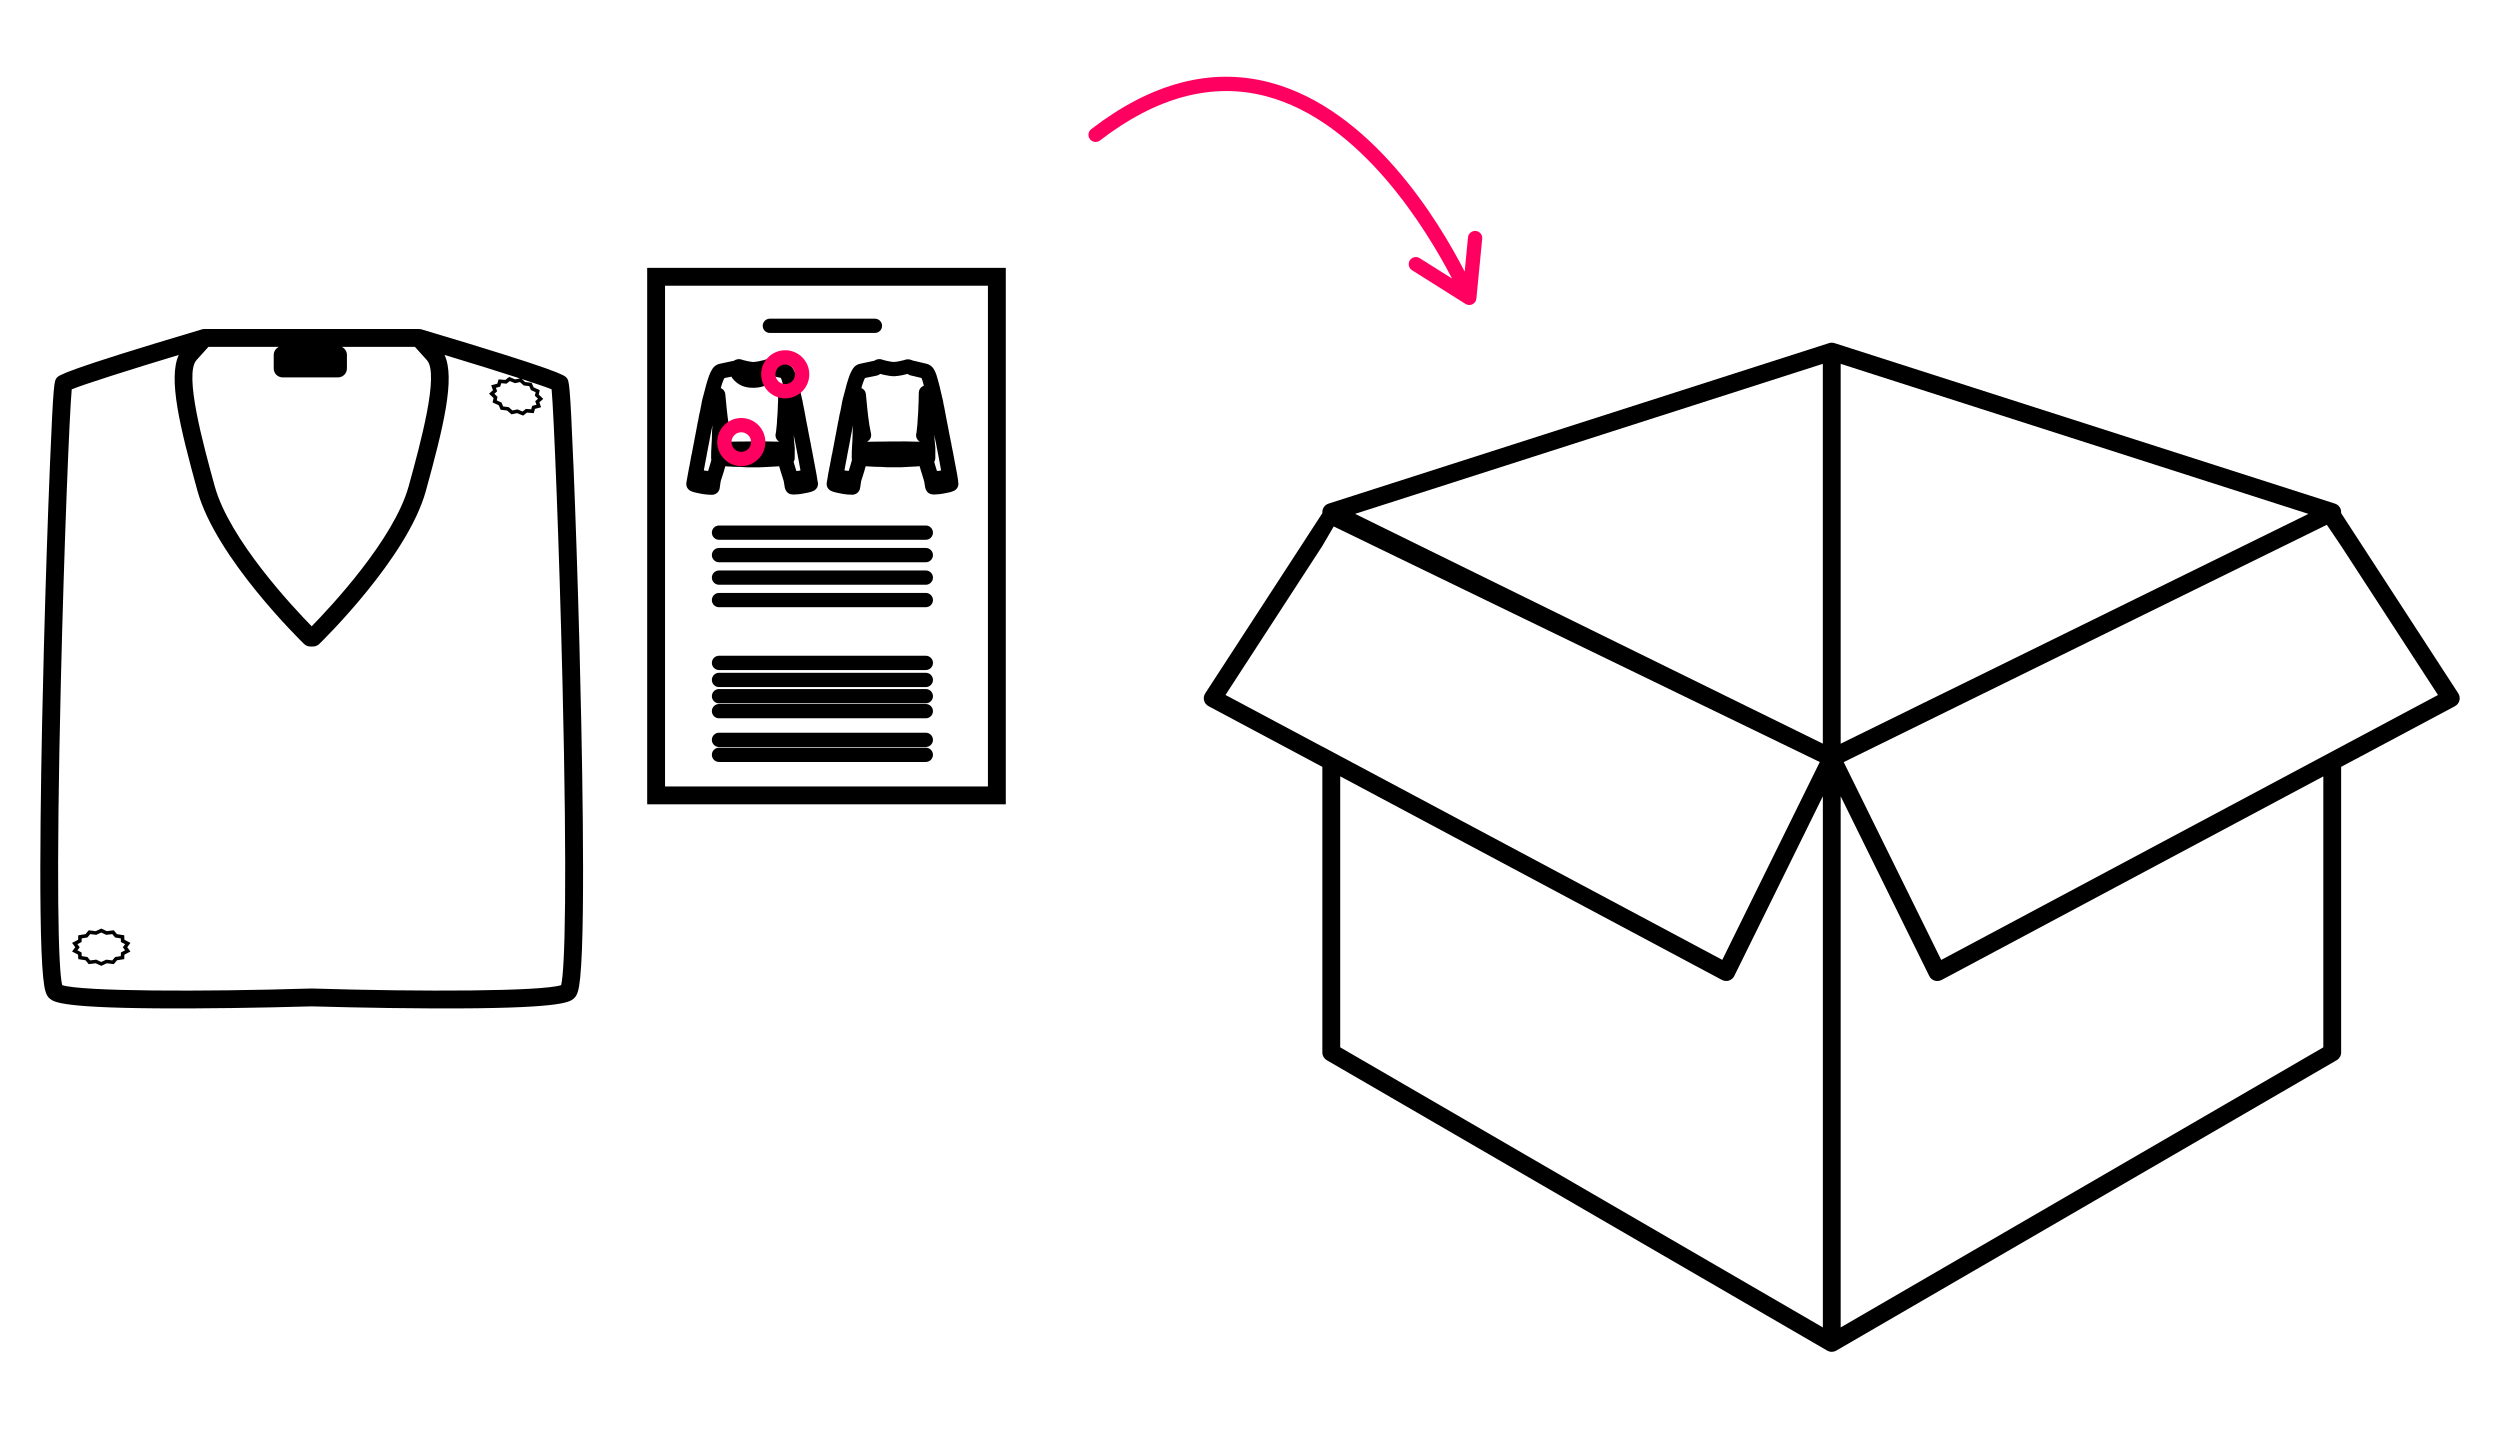
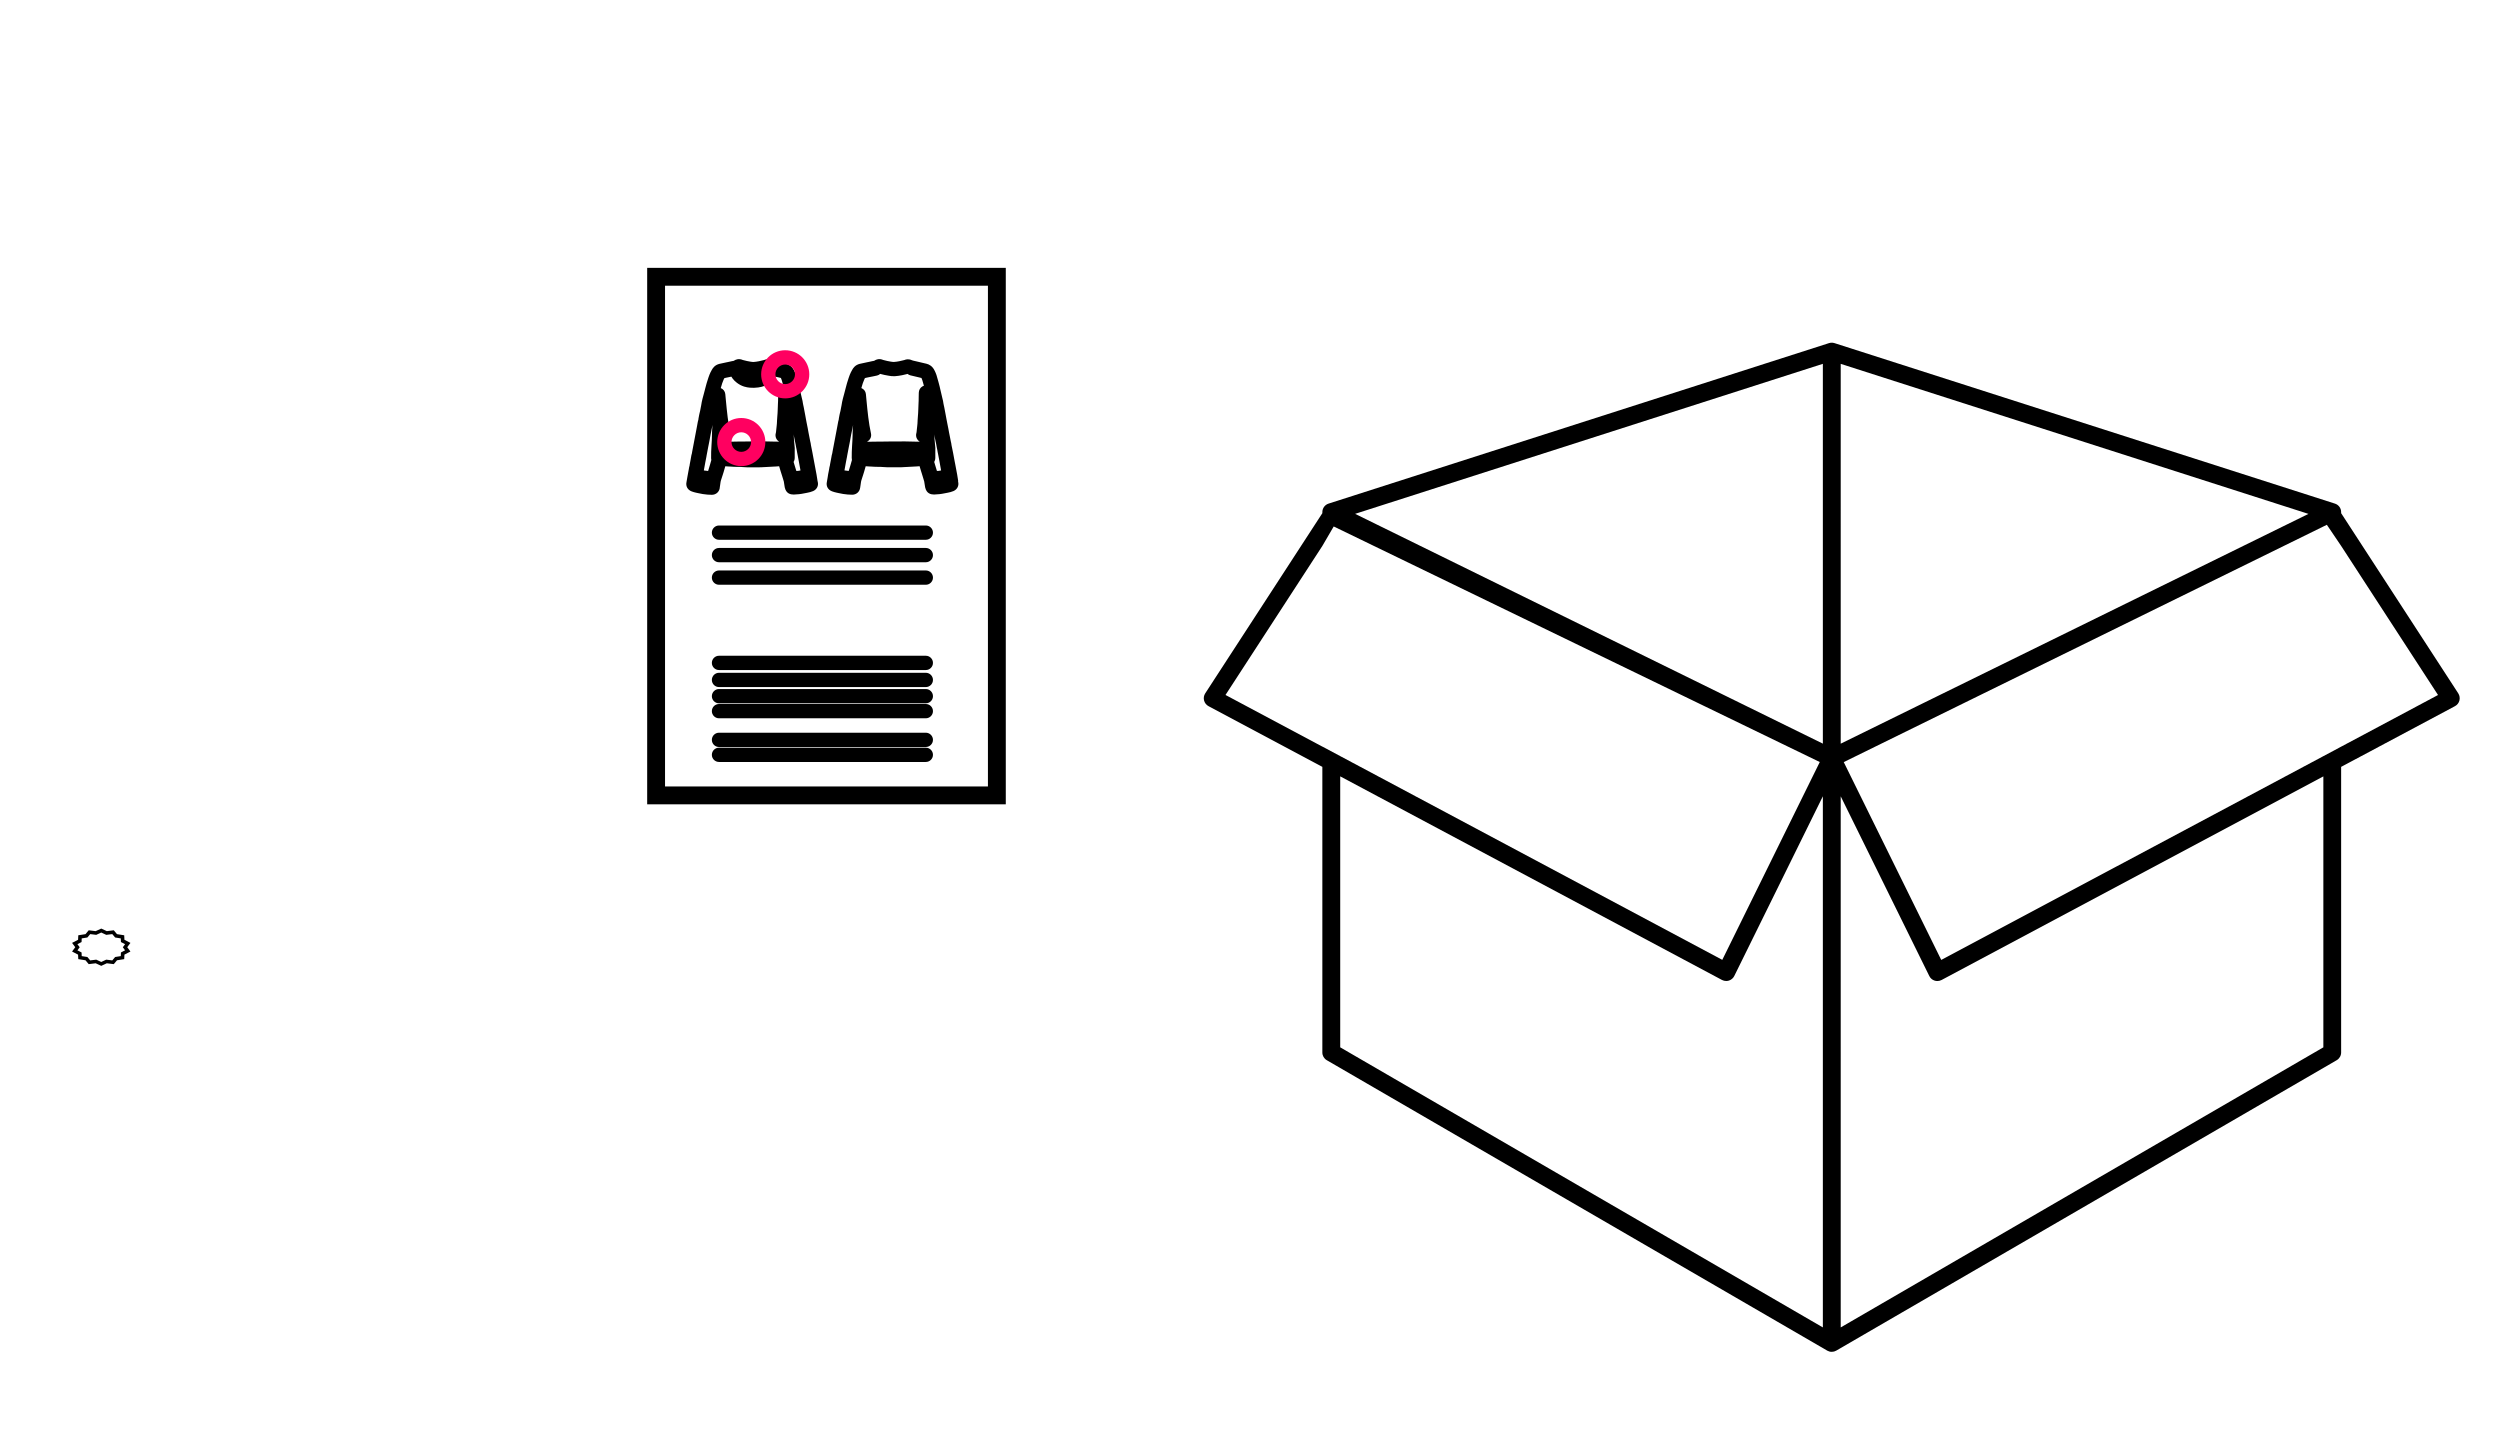
<svg xmlns="http://www.w3.org/2000/svg" viewBox="0 0 700 400" id="Ebene_1">
  <defs>
    <style>.cls-1{fill:#ff0060;}</style>
  </defs>
  <g>
    <path d="M181.21,225.21h100.41V75h-100.41V225.21Zm5-145.21h90.41V220.21h-90.41V80Z" />
    <path d="M201.52,136.59c.03-.2,.06-.39,.09-.58,.06-.35,.12-.71,.15-1.06,.02-.19,.11-.46,.2-.74l.13-.4c.08-.26,.17-.53,.26-.8,.07-.2,.13-.4,.19-.6l.1-.32c.16-.5,.3-1,.44-1.53,.1,0,.21,.01,.31,.02,.31,.02,.62,.04,.93,.06h.17c.68,.05,1.36,.09,2.04,.09h.14c.14,0,.27,0,.41,0l2.09,.12c.19,.01,.38,0,.57,0,.51,0,1.02,0,1.53,0,1.13,0,2.3,.02,3.49-.1,.32-.03,.63-.04,.95-.05,.37-.01,.75-.03,1.12-.06,.14-.01,.27-.02,.41-.02,.31-.01,.62-.03,.93-.07,.02,.07,.04,.14,.05,.2,.07,.27,.14,.54,.24,.8,.04,.1,.06,.21,.09,.31,.06,.21,.12,.43,.2,.63,.1,.26,.17,.52,.25,.79l.26,.85c.07,.23,.15,.47,.21,.7,.06,.21,.08,.43,.1,.65,.04,.32,.08,.65,.16,.99,.39,1.76,1.6,2,2.5,2.01,.27,0,.5-.02,.69-.05,1.06-.03,2.01-.23,2.94-.42l.29-.06c.43-.09,.97-.2,1.54-.45,1.06-.48,1.56-1.52,1.27-2.64,0-.01-.03-.1-.04-.12l-.1-.67c-.06-.4-.12-.8-.19-1.19-.05-.28-.1-.56-.16-.85-.05-.27-.1-.53-.15-.8-.07-.43-.16-.86-.24-1.28-.06-.32-.13-.64-.18-.96-.07-.41-.15-.82-.23-1.23-.07-.34-.13-.69-.19-1.03-.08-.42-.16-.84-.25-1.26-.06-.26-.11-.53-.16-.8-.01-.07-.02-.13-.03-.2-.03-.21-.06-.5-.16-.82-.05-.18-.08-.37-.11-.55-.04-.26-.09-.52-.15-.77-.09-.37-.15-.75-.22-1.12l-.24-1.33c-.05-.26-.1-.52-.16-.78-.09-.38-.16-.76-.23-1.17l-.13-.71c-.07-.35-.13-.7-.19-1.05-.09-.56-.21-1.13-.32-1.69l-.1-.53c-.03-.15-.06-.29-.1-.44-.04-.16-.08-.32-.1-.49-.07-.53-.17-1.05-.31-1.53-.07-.25-.13-.51-.18-.77-.06-.27-.12-.55-.19-.82-.08-.29-.14-.59-.21-.88-.05-.23-.1-.47-.16-.7-.06-.26-.13-.52-.2-.78-.06-.21-.11-.42-.16-.64-.16-.64-.34-1.27-.54-1.89-.14-.43-.31-.8-.46-1.12l-.06-.13c-.6-1.27-1.56-1.74-2.26-1.9l-.82-.19c-.43-.1-.87-.2-1.3-.31-.31-.08-.63-.15-.94-.22-.21-.04-.41-.09-.61-.14-.1-.02-.32-.08-.4-.12-.88-.42-1.63-.27-2.11-.06-.18,.04-.37,.09-.55,.13-.3,.07-.61,.15-.92,.21-.5,.1-1,.17-1.5,.2-.18,.01-.48-.04-.83-.09-.68-.11-1.34-.25-1.94-.42l-.2-.05c-1.11-.49-1.98-.11-2.4,.16-.04,.03-.08,.06-.13,.08-.17,.02-.34,.05-.5,.09-.41,.1-.83,.18-1.24,.27l-.12,.02c-.73,.15-1.45,.29-2.17,.47-.56,.14-1.05,.4-1.46,.8-.34,.32-.52,.66-.67,.92-.27,.47-.48,.9-.65,1.34-.08,.21-.15,.42-.23,.63l-.11,.33c-.16,.43-.28,.86-.41,1.3l-.13,.46c-.11,.36-.2,.72-.29,1.08-.05,.2-.1,.39-.15,.59l-.24,.91c-.12,.44-.23,.89-.36,1.33-.18,.64-.28,1.26-.39,1.93-.04,.22-.08,.44-.13,.66-.06,.3-.12,.6-.17,.9-.01,.08-.04,.16-.06,.24-.04,.16-.09,.33-.12,.5l-.08,.37c-.07,.33-.14,.67-.19,1.01,0,0-.01,.1-.01,.1,0,.07-.01,.14-.02,.19-.13,.43-.2,.82-.26,1.17-.02,.13-.04,.26-.07,.39-.1,.49-.19,.99-.28,1.49l-.09,.47c-.11,.61-.23,1.23-.35,1.84l-.4,2.11c-.09,.47-.17,.94-.27,1.42-.03,.13-.05,.27-.07,.4v.07c-.15,.46-.22,.88-.28,1.26-.02,.15-.05,.31-.09,.52-.1,.48-.2,.96-.27,1.44,0,.07-.02,.14-.03,.25-.12,.4-.18,.78-.23,1.11-.03,.18-.06,.35-.1,.52-.13,.56-.22,1.13-.31,1.7-.07,.45-.13,.89-.23,1.33-.26,1.17,.31,2.2,1.44,2.63,.4,.15,.81,.27,1.23,.36,.19,.04,.37,.08,.56,.12,.44,.1,.88,.2,1.32,.26,.9,.14,1.73,.21,2.52,.21h.02c1.16,0,2.07-.8,2.23-1.95Zm-2.35-7.78c-.05,.17-.09,.34-.14,.51-.08,.29-.16,.59-.25,.88-.18,.55-.34,1.1-.5,1.66-.04,0-.07,0-.11,0-.28-.01-.56-.06-.84-.1-.08-.01-.17-.03-.25-.04,.02-.1,.03-.2,.05-.3,.07-.42,.14-.84,.23-1.26,.05-.24,.09-.48,.13-.73,.03-.21,.06-.41,.12-.61,.08-.3,.14-.61,.18-.92,.02-.11,.03-.22,.05-.32,.16-.83,.32-1.65,.47-2.48,.05-.28,.11-.56,.17-.84,.05-.24,.1-.48,.14-.72l.17-.92c.06-.32,.12-.65,.18-.97,.06-.29,.11-.57,.17-.86,.07-.35,.14-.69,.21-1.04l.07-.35c.02-.13,.05-.25,.07-.38,0,.03,0,.06,0,.09-.04,.42-.07,.83-.09,1.25l-.03,.57c-.01,.17-.01,.35-.01,.52v.16c-.02,1.08-.07,2.16-.15,3.21-.09,1.14-.1,2.26-.1,3.38,0,.22,.02,.42,.07,.6Zm3.57-22.75c.02-.05,.05-.11,.07-.17,.07-.02,.15-.04,.22-.06,.08-.02,.16-.04,.25-.06,.29-.05,.58-.12,.88-.18,.21-.05,.41-.09,.62-.13,.11,.18,.22,.36,.35,.53,.32,.43,.7,.81,1.21,1.2,.62,.47,1.3,.83,2.01,1.05,.61,.2,1.19,.27,1.63,.31,.74,.07,1.5,.05,2.32-.06,.65-.08,1.29-.25,1.89-.49,.6-.23,1.13-.55,1.6-.95,.25-.21,.54-.46,.82-.79,.25-.29,.39-.57,.47-.76,0-.01,.01-.02,.02-.03,.33,.08,.66,.15,.99,.22,.19,.04,.37,.09,.56,.14,.16,.35,.3,.77,.43,1.28,.05,.21,.11,.41,.17,.62,.03,.09,.05,.18,.08,.26-.15,.05-.29,.11-.43,.2-.62,.38-.99,1.04-1,1.78-.03,.46-.03,.92-.03,1.39,0,.29,0,.58-.01,.87-.01,.29-.03,.58-.04,.87-.03,.54-.06,1.07-.06,1.61,0,.23-.02,.45-.03,.68l-.02,.38c-.01,.31-.04,.61-.07,.92-.03,.38-.07,.77-.08,1.16v.11c-.02,.47-.04,.92-.1,1.33-.05,.37-.09,.74-.12,1.11-.02,.2-.04,.4-.06,.6-.04,.13-.1,.35-.13,.62-.07,.62,.13,1.23,.56,1.69,.12,.12,.25,.23,.39,.32,0,.01,0,.03,0,.04-.24-.01-.48-.02-.73-.02-.15,0-.3,0-.45,0-1.97-.08-3.89-.07-5.68-.05h-1.07c-.74,0-1.49,0-2.23,.03-.34,.01-.68,.01-1.02,0-.5,0-1.01,0-1.52,.03-.34,.02-.69,.02-1.03,.01-.3,0-.6,0-.9,0,0-.02,0-.04,0-.06,.79-.41,1.23-1.3,1.04-2.2-.66-3.02-.95-6.06-1.26-9.27l-.17-1.81c-.08-.77-.58-1.4-1.27-1.67,.02-.08,.04-.15,.07-.23,.22-.77,.43-1.49,.73-2.13l.12-.26Zm20.47,25.79c-.08,0-.16,0-.24,.01l-.03-.1c-.1-.36-.21-.72-.33-1.08-.07-.22-.14-.44-.2-.66l-.07-.25c-.04-.14-.09-.28-.13-.41,0,0,0,0,0-.01,.17-.29,.31-.68,.31-1.18v-.49c-.01-.42-.02-.84,0-1.26,.04-.66,.02-1.31-.08-1.94-.03-.22-.05-.44-.06-.66-.02-.3-.04-.6-.08-.9,0-.06,0-.12,0-.18,0-.22-.01-.44-.04-.65-.02-.15-.04-.31-.05-.47,.08,.43,.15,.86,.25,1.29,.04,.17,.07,.34,.1,.51,.06,.35,.13,.71,.22,1.03l.02,.14c.03,.24,.06,.48,.13,.71,.08,.27,.12,.55,.17,.83,.03,.17,.06,.34,.09,.52l.12,.61c.12,.6,.24,1.2,.34,1.81,.08,.47,.17,.94,.26,1.41l.13,.71c.03,.18,.07,.36,.1,.54-.24,.04-.48,.07-.7,.12-.06,0-.13,0-.2,.01Z" />
    <path d="M268.3,134.76l-.1-.67c-.06-.4-.12-.79-.19-1.19-.05-.28-.1-.56-.16-.85-.05-.27-.1-.53-.15-.8-.07-.43-.16-.85-.24-1.28-.06-.32-.13-.64-.19-.97-.07-.42-.15-.83-.23-1.25-.06-.34-.13-.68-.19-1.02-.08-.43-.17-.85-.26-1.27l-.16-.78c-.01-.07-.02-.13-.03-.2-.03-.21-.06-.51-.16-.83-.05-.18-.08-.37-.11-.55-.04-.26-.09-.52-.15-.77-.09-.36-.15-.73-.22-1.1l-.05-.26c-.05-.3-.1-.59-.16-.88l-.04-.2c-.05-.27-.1-.53-.16-.8-.09-.37-.16-.75-.23-1.17l-.14-.73c-.07-.34-.13-.69-.19-1.03-.09-.57-.21-1.13-.32-1.7l-.1-.51c-.03-.15-.06-.3-.1-.44-.04-.16-.08-.32-.1-.49-.07-.53-.17-1.05-.31-1.53-.07-.25-.13-.51-.18-.77-.06-.27-.12-.55-.19-.82-.08-.29-.14-.58-.21-.88-.05-.24-.11-.47-.16-.71-.06-.26-.13-.52-.2-.77-.06-.21-.11-.43-.17-.64-.16-.64-.34-1.27-.54-1.89-.14-.44-.31-.8-.47-1.13l-.06-.12c-.6-1.27-1.56-1.74-2.26-1.91-.27-.07-.55-.13-.82-.19-.43-.1-.87-.2-1.3-.31-.31-.08-.63-.15-.94-.22-.21-.04-.41-.09-.62-.14-.1-.02-.32-.08-.4-.12-.88-.42-1.63-.27-2.11-.06-.18,.04-.37,.09-.55,.13-.3,.07-.61,.15-.92,.21-.5,.1-1,.17-1.5,.2-.18,.01-.48-.04-.83-.09-.68-.11-1.34-.25-1.94-.42l-.2-.05c-1.11-.49-1.98-.11-2.4,.16-.04,.03-.08,.06-.13,.08-.17,.02-.34,.05-.5,.09-.41,.1-.83,.18-1.25,.27l-.12,.02c-.73,.15-1.45,.29-2.17,.47-.56,.14-1.05,.4-1.46,.8-.34,.32-.52,.66-.67,.93-.27,.47-.48,.9-.65,1.33-.08,.21-.16,.42-.23,.63l-.11,.32c-.16,.43-.28,.86-.41,1.3l-.13,.46c-.11,.36-.2,.72-.29,1.09-.05,.19-.1,.39-.15,.58l-.24,.91c-.12,.44-.23,.89-.36,1.33-.18,.64-.28,1.25-.39,1.93-.04,.22-.08,.44-.13,.66-.06,.3-.12,.6-.17,.9-.01,.08-.04,.16-.06,.24-.04,.16-.09,.33-.12,.49l-.08,.36c-.07,.34-.14,.67-.19,1.02,0,0-.01,.1-.01,.11,0,.07-.01,.14-.02,.18-.13,.43-.2,.82-.26,1.17-.02,.13-.04,.26-.07,.39-.1,.51-.2,1.02-.29,1.54l-.08,.42c-.11,.61-.23,1.23-.35,1.84l-.4,2.11c-.09,.47-.17,.95-.27,1.41-.03,.13-.05,.27-.07,.41v.07c-.15,.46-.22,.89-.28,1.26-.02,.15-.05,.31-.1,.53-.1,.47-.2,.95-.27,1.43l-.03,.24c-.12,.4-.18,.78-.23,1.11-.03,.18-.06,.35-.1,.53-.13,.56-.22,1.13-.3,1.7-.07,.45-.14,.89-.23,1.34-.26,1.17,.31,2.19,1.44,2.62,.4,.15,.82,.27,1.23,.36,.19,.04,.38,.08,.56,.12,.44,.1,.88,.2,1.32,.26,.9,.14,1.73,.21,2.52,.21h.02c1.16,0,2.07-.8,2.23-1.95,.03-.2,.06-.39,.09-.59,.06-.35,.12-.7,.15-1.05,.02-.19,.11-.46,.2-.74l.11-.35c.09-.28,.17-.56,.27-.83,.07-.2,.13-.41,.19-.61l.1-.32c.16-.5,.3-1.01,.44-1.53,.1,0,.21,.01,.31,.02,.31,.02,.62,.04,.93,.06h.17c.68,.05,1.36,.09,2.04,.09h.14c.14,0,.27,0,.41,0l2.09,.12c.19,.01,.38,0,.57,0,.51,0,1.02,0,1.53,0,1.13,0,2.3,.02,3.5-.1,.32-.03,.63-.04,.95-.05,.37-.01,.75-.03,1.12-.06,.14-.01,.27-.02,.41-.02,.31-.01,.62-.03,.93-.07,.02,.07,.04,.13,.05,.2,.07,.27,.15,.54,.24,.8,.04,.1,.06,.21,.09,.31,.06,.21,.12,.42,.2,.63,.09,.25,.17,.52,.24,.78l.26,.86c.08,.24,.15,.47,.21,.71,.06,.21,.08,.43,.1,.65,.04,.32,.08,.65,.16,.98,.39,1.76,1.6,2,2.5,2.01,.27,0,.5-.02,.69-.05,1.06-.03,2.01-.23,2.94-.42l.29-.06c.43-.09,.97-.2,1.54-.45,1.06-.48,1.56-1.52,1.27-2.64,0-.01-.03-.1-.04-.12Zm-5.72-2.91c-.08,0-.16,0-.24,.01l-.04-.13c-.1-.35-.2-.7-.32-1.05-.07-.22-.14-.44-.2-.66l-.07-.25c-.04-.14-.09-.28-.13-.41h0c.17-.3,.31-.69,.31-1.2v-.47c-.01-.43-.02-.85,0-1.27,.04-.66,.02-1.31-.08-1.94-.03-.22-.05-.44-.06-.66-.02-.3-.04-.6-.08-.9,0-.06,0-.12,0-.19,0-.22-.01-.43-.04-.65-.02-.15-.04-.31-.05-.47,0,0,0,0,0,0,.08,.43,.15,.86,.25,1.29,.04,.17,.07,.34,.1,.52,.06,.35,.13,.7,.22,1.02l.02,.14c.03,.24,.06,.48,.13,.71,.08,.27,.12,.55,.17,.83,.03,.17,.06,.34,.09,.52l.13,.64c.12,.59,.24,1.19,.34,1.79,.08,.47,.17,.93,.25,1.4l.13,.72c.03,.18,.07,.36,.1,.54-.24,.04-.48,.07-.7,.12-.06,0-.13,0-.2,.01Zm-5.49-8.53c.12,.12,.24,.23,.38,.32,0,.01,0,.03,0,.04-.24-.01-.49-.02-.73-.02-.15,0-.3,0-.45,0-1.97-.08-3.89-.07-5.68-.05h-1.07c-.74,0-1.49,0-2.23,.03-.34,.01-.68,0-1.02,0-.5,0-1.01,0-1.52,.03-.34,.02-.69,.02-1.03,.01-.3,0-.6,0-.9,0,0-.02,0-.04,0-.06,.79-.41,1.23-1.3,1.04-2.21-.66-3.02-.95-6.06-1.26-9.27l-.17-1.81c-.08-.77-.58-1.4-1.27-1.67,.01-.05,.03-.09,.04-.14l.03-.1c.22-.77,.43-1.49,.73-2.12l.12-.26c.02-.05,.05-.11,.07-.17,.07-.02,.15-.04,.22-.06,.08-.02,.16-.04,.25-.06,.29-.05,.58-.12,.88-.18,.27-.06,.54-.12,.82-.16,.34-.06,.67-.13,1-.21l.23-.05c.34-.08,.64-.24,.88-.46,.74,.21,1.54,.38,2.42,.52,.47,.08,1.05,.17,1.68,.13,.68-.05,1.36-.14,2.04-.28,.36-.07,.71-.16,1.07-.25,.16-.04,.32-.08,.47-.11,.22,.19,.48,.33,.78,.4,.84,.22,1.69,.41,2.54,.6,.19,.04,.37,.09,.56,.14,.16,.35,.3,.77,.43,1.28,.05,.21,.11,.41,.17,.61,.03,.09,.05,.18,.08,.27-.15,.05-.29,.11-.43,.2-.62,.38-.99,1.04-1,1.78-.03,.46-.03,.92-.03,1.38,0,.29,0,.58-.01,.87-.01,.29-.03,.58-.04,.87-.03,.54-.06,1.08-.06,1.61,0,.22-.01,.45-.03,.67l-.02,.39c-.01,.31-.04,.61-.07,.92-.03,.38-.07,.77-.08,1.15v.12c-.02,.47-.04,.91-.1,1.32-.05,.37-.09,.73-.12,1.1-.02,.2-.04,.4-.06,.61-.04,.13-.1,.35-.13,.62-.07,.62,.13,1.24,.57,1.7Zm-18.55,5.49c-.05,.17-.09,.34-.14,.5-.08,.3-.16,.59-.25,.88-.18,.55-.34,1.1-.5,1.66-.04,0-.07,0-.11,0-.28-.01-.56-.06-.84-.1-.08-.01-.17-.03-.25-.04,.02-.1,.03-.2,.05-.3,.07-.42,.14-.84,.23-1.26,.05-.24,.09-.48,.13-.72,.03-.21,.06-.41,.12-.62,.08-.3,.14-.6,.18-.91,.02-.11,.03-.22,.05-.32,.16-.83,.32-1.65,.47-2.48,.05-.28,.11-.56,.17-.84,.05-.24,.1-.48,.14-.72l.16-.9c.06-.33,.12-.66,.18-.99,.06-.29,.12-.58,.18-.87,.07-.34,.14-.68,.21-1.02l.07-.35c.02-.13,.05-.25,.07-.38,0,.03,0,.06,0,.09-.04,.41-.07,.83-.09,1.25l-.03,.57c-.01,.18-.01,.35-.01,.53v.15c-.02,1.08-.07,2.16-.15,3.21-.09,1.13-.09,2.24-.1,3.38,0,.22,.02,.42,.06,.6Z" />
    <path d="M259.23,153.43h-57.91c-1.1,0-2,.9-2,2s.9,2,2,2h57.91c1.1,0,2-.9,2-2s-.9-2-2-2Z" />
    <path d="M259.23,147.14h-57.91c-1.1,0-2,.9-2,2s.9,2,2,2h57.91c1.1,0,2-.9,2-2s-.9-2-2-2Z" />
-     <path d="M215.56,93.23h29.42c1.1,0,2-.9,2-2s-.9-2-2-2h-29.42c-1.1,0-2,.9-2,2s.9,2,2,2Z" />
    <path d="M259.23,159.73h-57.91c-1.1,0-2,.9-2,2s.9,2,2,2h57.91c1.1,0,2-.9,2-2s-.9-2-2-2Z" />
-     <path d="M259.23,166.02h-57.91c-1.1,0-2,.9-2,2s.9,2,2,2h57.91c1.1,0,2-.9,2-2s-.9-2-2-2Z" />
    <path d="M259.23,188.38h-57.91c-1.1,0-2,.9-2,2s.9,2,2,2h57.91c1.1,0,2-.9,2-2s-.9-2-2-2Z" />
    <path d="M259.23,183.61h-57.91c-1.1,0-2,.9-2,2s.9,2,2,2h57.91c1.1,0,2-.9,2-2s-.9-2-2-2Z" />
    <path d="M259.23,192.93h-57.91c-1.1,0-2,.9-2,2s.9,2,2,2h57.91c1.1,0,2-.9,2-2s-.9-2-2-2Z" />
    <path d="M259.23,197.12h-57.91c-1.1,0-2,.9-2,2s.9,2,2,2h57.91c1.1,0,2-.9,2-2s-.9-2-2-2Z" />
    <path d="M259.23,205.16h-57.91c-1.1,0-2,.9-2,2s.9,2,2,2h57.91c1.1,0,2-.9,2-2s-.9-2-2-2Z" />
    <path d="M259.23,209.35h-57.91c-1.1,0-2,.9-2,2s.9,2,2,2h57.91c1.1,0,2-.9,2-2s-.9-2-2-2Z" />
-     <path d="M160.55,130.04c-.96-23.13-1.19-23.41-1.9-24.26-.57-.68-1.62-1.95-40.65-13.56-.04-.01-.08-.01-.12-.02-.06-.01-.12-.03-.18-.04-.11-.02-.21-.03-.32-.03-.03,0-.07-.01-.1-.01H57.25s-.07,0-.1,.01c-.1,0-.21,.01-.31,.03-.06,.01-.12,.02-.18,.04-.04,0-.08,.01-.12,.02-39.03,11.62-40.08,12.88-40.65,13.56-.7,.85-.94,1.13-1.9,24.26-.6,14.53-1.22,33.08-1.69,50.87-.6,22.59-1.82,76.85-.21,92.77,.37,3.67,.83,5.12,1.88,5.96,1.2,.96,3.4,2.72,35.81,2.72,1.02,0,2.07,0,3.15,0,16.72-.06,33.11-.54,34-.57h.65c.17,0,16.93,.51,34.04,.57,35.43,.11,37.72-1.72,38.96-2.71,1.05-.84,1.51-2.29,1.88-5.97,1.61-15.93,.39-70.19-.21-92.77-.47-17.8-1.09-36.34-1.69-50.87Zm-105.55-29.19l3.36-3.73h19.74c-.86,.4-1.46,1.26-1.46,2.27v3.78c0,1.38,1.12,2.5,2.5,2.5h15.5c1.38,0,2.5-1.12,2.5-2.5v-3.78c0-1.01-.6-1.87-1.46-2.27h20.5l3.36,3.73c3.52,3.91-1.88,23.55-5.11,35.28-4.1,14.93-22.05,34.01-27.16,39.23-5.11-5.21-23.05-24.3-27.15-39.23-3.23-11.74-8.63-31.38-5.11-35.28Zm102.12,174.99c-5.48,1.77-38.97,1.88-69.47,.95h-.77s-.05,0-.08,0c-30.42,.94-63.91,.82-69.39-.95-1.09-4.44-1.72-28.65-.38-84.58,.94-39.45,2.43-75.54,3.05-82.25,3.58-1.46,16.54-5.57,29.98-9.63-3.04,6.54,.29,20.11,5.23,38.08,5.14,18.68,28.84,41.87,29.85,42.85,.47,.45,1.09,.71,1.74,.71h.77c.65,0,1.28-.25,1.74-.71,1.01-.98,24.71-24.17,29.85-42.85,4.94-17.96,8.27-31.54,5.23-38.08,7.77,2.35,15.37,4.71,21.1,6.57l-1.32,.28-1.68-.69-1.08,.84-1.88-.16-.37,1.21-1.7,.45,.48,1.38-1.09,.97,1.26,1.22-.27,1.24,1.72,.78,.54,1.26,1.81,.22,1.22,1.07,1.58-.34,1.68,.69,1.08-.84,1.88,.16,.37-1.21,1.7-.45-.48-1.38,1.09-.96-1.26-1.22,.27-1.24-1.72-.78-.54-1.26-1.81-.22-.96-.85c3.92,1.28,6.91,2.3,8.36,2.89,.62,6.7,2.1,42.79,3.05,82.25,1.34,55.92,.7,80.14-.38,84.58Zm-6.48-164.19l-.78,.69,.35,.99-1.19,.31-.3,.97-1.46-.12-.94,.73-1.44-.59-1.39,.3-1.07-.94-1.54-.19-.46-1.09-1.33-.6,.22-.99-.89-.86,.78-.69-.34-.99,1.19-.31,.3-.97,1.46,.13,.94-.73,1.44,.59,1.39-.3,1.07,.94,1.54,.19,.46,1.09,1.33,.6-.22,.99,.89,.86Z" />
    <path d="M34.84,263.14l-.06-1.26-2.02-.32-.9-1.08-1.95,.24-1.56-.72-1.56,.72-1.95-.24-.9,1.08-2.02,.32-.06,1.26-1.68,.87,.89,1.21-.89,1.21,1.68,.87,.06,1.26,2.02,.32,.9,1.08,1.95-.24,1.56,.72,1.56-.72,1.95,.24,.9-1.08,2.02-.32,.06-1.26,1.68-.87-.89-1.21,.89-1.21-1.68-.87Zm.18,2.95l-1.16,.6-.04,1.02-1.58,.25-.8,.95-1.69-.21-1.4,.65-1.4-.65-1.69,.21-.8-.95-1.58-.25-.04-1.02-1.16-.6,.63-.86-.63-.86,1.16-.6,.04-1.02,1.58-.25,.8-.95,1.69,.21,1.4-.65,1.4,.65,1.69-.21,.8,.95,1.58,.25,.04,1.02,1.16,.6-.63,.86,.63,.86Z" />
-     <path d="M688.32,194.15l-32.8-50.46v-.3c0-1.09-.7-2.05-1.74-2.38l-140.13-44.94c-.06-.02-.12-.02-.18-.04-.1-.02-.19-.04-.29-.06-.1-.01-.19-.01-.29-.01-.1,0-.19,0-.29,.01-.1,.01-.2,.03-.29,.06-.06,.01-.12,.02-.18,.04l-140.13,44.94c-1.03,.33-1.74,1.29-1.74,2.38v.3l-32.8,50.46c-.38,.59-.5,1.31-.32,1.99s.63,1.25,1.24,1.58l31.88,17v79.98c0,.89,.47,1.71,1.25,2.16l140.13,81.32s0,0,0,0c0,0,0,0,0,0,.14,.08,.28,.13,.43,.18,.06,.02,.12,.06,.18,.07,.21,.06,.43,.08,.64,.08s.43-.03,.64-.08c.06-.02,.12-.05,.18-.07,.14-.05,.29-.1,.43-.18,0,0,0,0,0,0,0,0,0,0,0,0l140.13-81.32c.77-.45,1.25-1.27,1.25-2.16v-79.98l31.88-17c.62-.33,1.07-.9,1.24-1.58s.06-1.4-.32-1.99Zm-318.06,14.9l-27.12-14.46,27.12-41.73,3.18-5.45,136.1,65.96-27.3,55.39-106.98-57.05-5-2.67Zm140.13,162.62l-135.13-78.42v-75.87l106.9,57.01c.37,.19,.77,.29,1.18,.29,.26,0,.52-.04,.77-.12,.64-.21,1.18-.67,1.48-1.27l24.81-50.33v148.71Zm0-163.45l-130.97-64.34,130.97-42.01v106.34Zm5-106.34l130.97,42.01-130.97,64.34V101.88Zm135.13,191.38l-135.13,78.42V222.97l24.81,50.33c.3,.61,.83,1.07,1.48,1.27,.25,.08,.51,.12,.77,.12,.41,0,.81-.1,1.18-.29l106.9-57.01v75.87Zm5-84.2l-5,2.67-106.98,57.05-27.3-55.39,135.27-66.45,4.01,5.93,27.12,41.73-27.12,14.46Z" />
+     <path d="M688.32,194.15l-32.8-50.46v-.3c0-1.09-.7-2.05-1.74-2.38l-140.13-44.94c-.06-.02-.12-.02-.18-.04-.1-.02-.19-.04-.29-.06-.1-.01-.19-.01-.29-.01-.1,0-.19,0-.29,.01-.1,.01-.2,.03-.29,.06-.06,.01-.12,.02-.18,.04l-140.13,44.94c-1.03,.33-1.74,1.29-1.74,2.38v.3l-32.8,50.46c-.38,.59-.5,1.31-.32,1.99s.63,1.25,1.24,1.58l31.88,17v79.98c0,.89,.47,1.71,1.25,2.16l140.13,81.32s0,0,0,0c0,0,0,0,0,0,.14,.08,.28,.13,.43,.18,.06,.02,.12,.06,.18,.07,.21,.06,.43,.08,.64,.08s.43-.03,.64-.08c.06-.02,.12-.05,.18-.07,.14-.05,.29-.1,.43-.18,0,0,0,0,0,0,0,0,0,0,0,0l140.13-81.32c.77-.45,1.25-1.27,1.25-2.16v-79.98l31.88-17c.62-.33,1.07-.9,1.24-1.58s.06-1.4-.32-1.99Zm-318.06,14.9l-27.12-14.46,27.12-41.73,3.18-5.45,136.1,65.96-27.3,55.39-106.98-57.05-5-2.67Zm140.13,162.62l-135.13-78.42v-75.87l106.9,57.01c.37,.19,.77,.29,1.18,.29,.26,0,.52-.04,.77-.12,.64-.21,1.18-.67,1.48-1.27l24.81-50.33v148.71m0-163.45l-130.97-64.34,130.97-42.01v106.34Zm5-106.34l130.97,42.01-130.97,64.34V101.88Zm135.13,191.38l-135.13,78.42V222.97l24.81,50.33c.3,.61,.83,1.07,1.48,1.27,.25,.08,.51,.12,.77,.12,.41,0,.81-.1,1.18-.29l106.9-57.01v75.87Zm5-84.2l-5,2.67-106.98,57.05-27.3-55.39,135.27-66.45,4.01,5.93,27.12,41.73-27.12,14.46Z" />
  </g>
  <g>
    <path d="M219.86,98.07c-3.72,0-6.74,3.02-6.74,6.74s3.02,6.74,6.74,6.74,6.74-3.02,6.74-6.74-3.02-6.74-6.74-6.74Zm0,9.48c-1.51,0-2.74-1.23-2.74-2.74s1.23-2.74,2.74-2.74,2.74,1.23,2.74,2.74-1.23,2.74-2.74,2.74Z" class="cls-1" />
    <path d="M207.56,117.04c-3.72,0-6.74,3.02-6.74,6.74s3.02,6.74,6.74,6.74,6.74-3.02,6.74-6.74-3.02-6.74-6.74-6.74Zm0,9.48c-1.51,0-2.74-1.23-2.74-2.74s1.23-2.74,2.74-2.74,2.74,1.23,2.74,2.74-1.23,2.74-2.74,2.74Z" class="cls-1" />
-     <path d="M413.26,84.11s.02-.07,.03-.1c.04-.12,.06-.23,.08-.35,0-.02,.01-.04,.02-.07l1.63-16.75c.11-1.1-.7-2.08-1.8-2.18-1.1-.1-2.08,.7-2.18,1.8l-.93,9.59c-7.13-13.92-26.12-45.53-54.65-52.99-16.31-4.26-33.1,.14-49.91,13.1-.88,.67-1.04,1.93-.36,2.81,.67,.87,1.93,1.04,2.81,.36,15.77-12.16,31.4-16.34,46.44-12.4,26.72,6.98,45.22,37.73,52.13,51.06l-9.06-5.71c-.94-.59-2.17-.31-2.76,.63-.59,.93-.31,2.17,.63,2.76l14.97,9.43c.09,.06,.19,.09,.29,.13,.07,.03,.14,.07,.22,.1,.16,.05,.33,.07,.5,.07,.02,0,.04,0,.06,0,.14,0,.28-.02,.42-.05,.05-.01,.09-.03,.14-.04,.07-.02,.15-.04,.22-.07,.02,0,.03-.02,.05-.03,.02,0,.03,0,.05-.02,.03-.02,.06-.04,.09-.06,.1-.05,.19-.11,.27-.18,.04-.03,.08-.06,.11-.1,.09-.08,.16-.17,.23-.26,.02-.03,.05-.05,.07-.08,.08-.13,.15-.26,.21-.4Z" class="cls-1" />
  </g>
</svg>